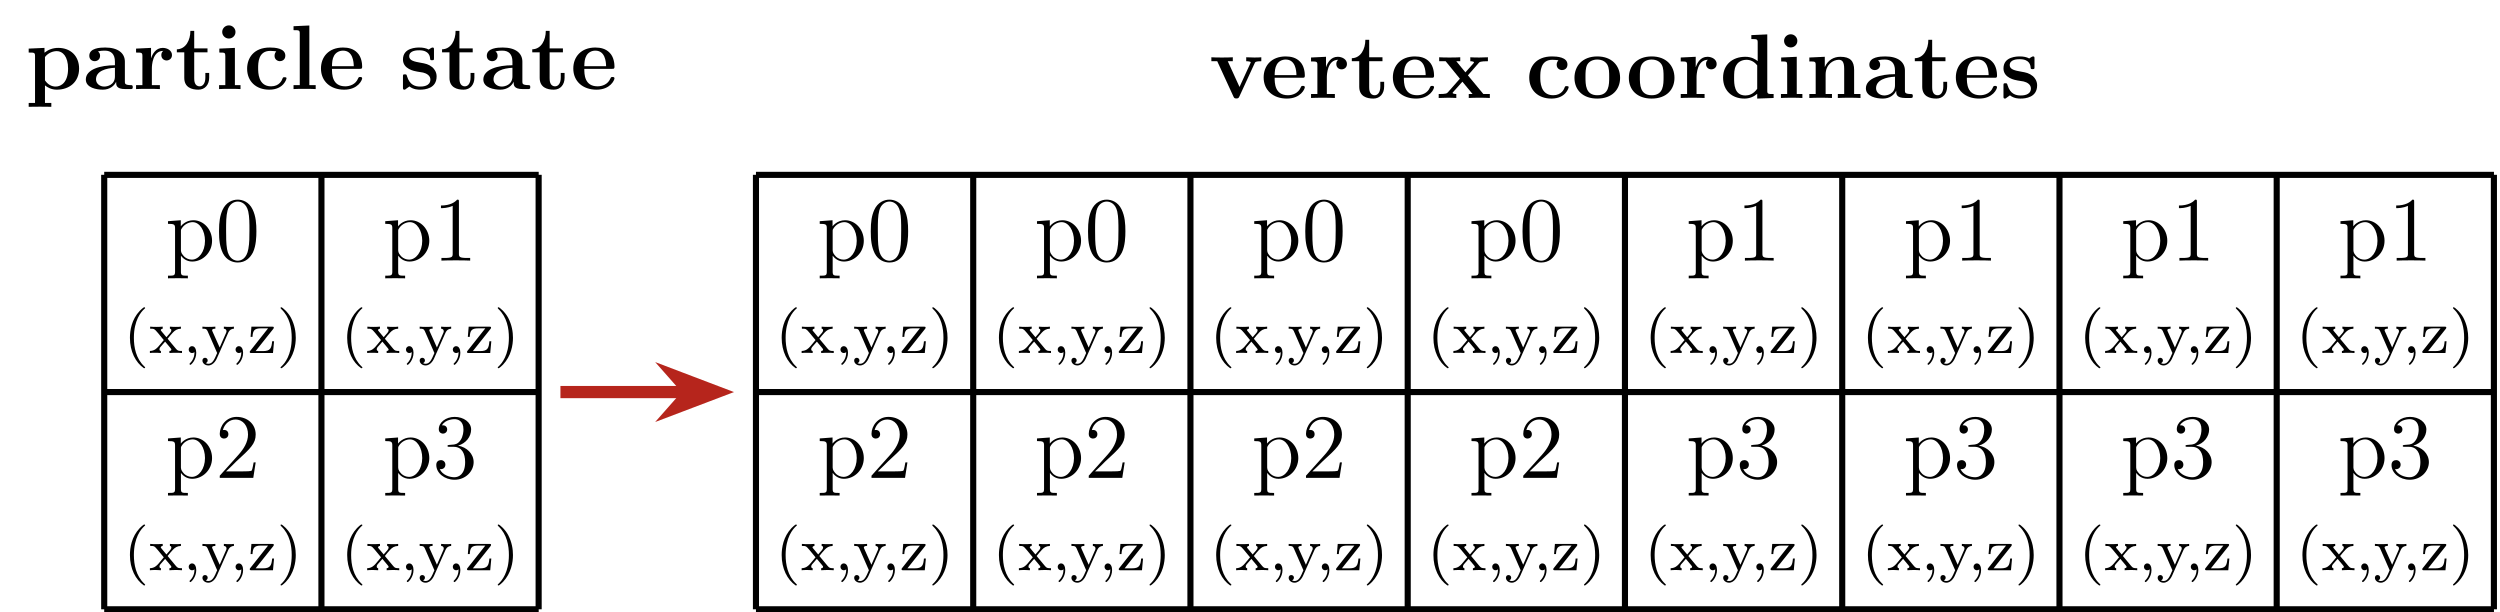
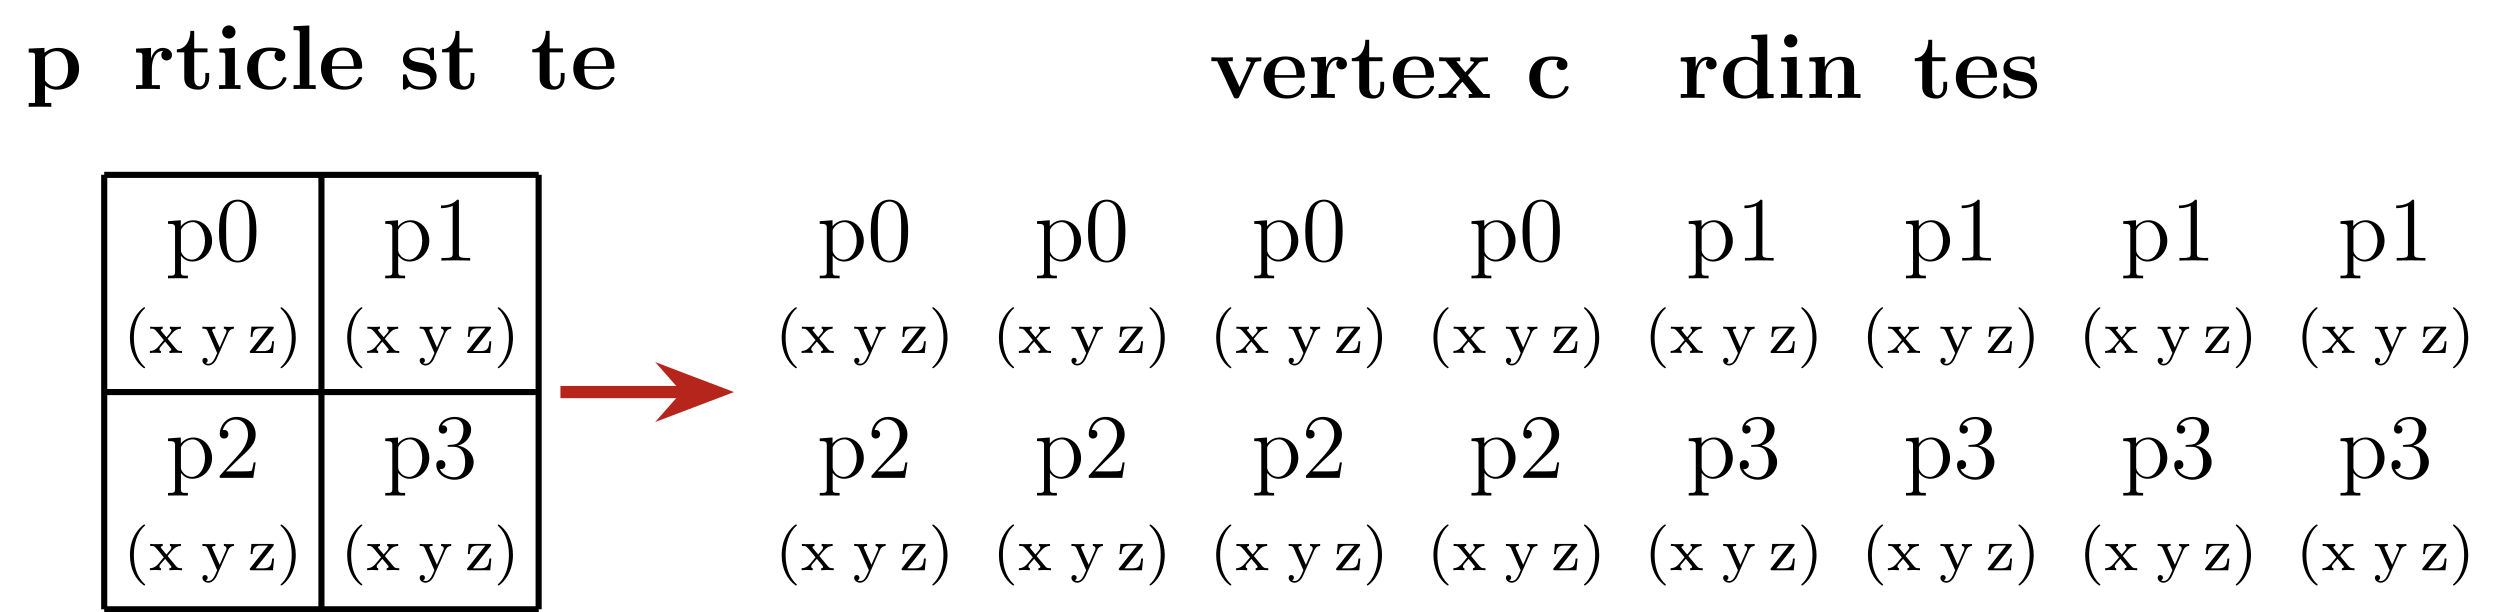
<svg xmlns="http://www.w3.org/2000/svg" xmlns:xlink="http://www.w3.org/1999/xlink" width="326.198" height="79.899" viewBox="0 0 326.198 79.899">
  <defs>
    <g>
      <g id="glyph-0-0">
        <path d="M 2.922 1.969 C 2.156 1.969 2.016 1.969 2.016 1.438 L 2.016 -0.641 C 2.234 -0.344 2.719 0.125 3.484 0.125 C 4.859 0.125 6.078 -1.047 6.078 -2.578 C 6.078 -4.094 4.953 -5.266 3.641 -5.266 C 2.594 -5.266 2.031 -4.516 2 -4.469 L 2 -5.266 L 0.328 -5.141 L 0.328 -4.797 C 1.172 -4.797 1.25 -4.703 1.25 -4.188 L 1.25 1.438 C 1.25 1.969 1.109 1.969 0.328 1.969 L 0.328 2.312 C 0.641 2.297 1.297 2.297 1.625 2.297 C 1.969 2.297 2.625 2.297 2.922 2.312 Z M 2.016 -3.812 C 2.016 -4.047 2.016 -4.047 2.156 -4.25 C 2.516 -4.781 3.094 -5.016 3.547 -5.016 C 4.453 -5.016 5.156 -3.922 5.156 -2.578 C 5.156 -1.156 4.344 -0.125 3.438 -0.125 C 3.062 -0.125 2.719 -0.281 2.469 -0.5 C 2.203 -0.781 2.016 -1.016 2.016 -1.344 Z M 2.016 -3.812 " />
      </g>
      <g id="glyph-0-1">
        <path d="M 5.359 -3.828 C 5.359 -4.812 5.297 -5.781 4.859 -6.688 C 4.375 -7.688 3.516 -7.953 2.922 -7.953 C 2.234 -7.953 1.391 -7.609 0.938 -6.609 C 0.609 -5.859 0.484 -5.109 0.484 -3.828 C 0.484 -2.672 0.578 -1.797 1 -0.938 C 1.469 -0.031 2.297 0.25 2.922 0.25 C 3.953 0.25 4.547 -0.375 4.906 -1.062 C 5.328 -1.953 5.359 -3.125 5.359 -3.828 Z M 2.922 0.016 C 2.531 0.016 1.75 -0.203 1.531 -1.5 C 1.406 -2.219 1.406 -3.125 1.406 -3.969 C 1.406 -4.953 1.406 -5.828 1.594 -6.531 C 1.797 -7.344 2.406 -7.703 2.922 -7.703 C 3.375 -7.703 4.062 -7.438 4.297 -6.406 C 4.453 -5.719 4.453 -4.781 4.453 -3.969 C 4.453 -3.172 4.453 -2.266 4.312 -1.531 C 4.094 -0.219 3.328 0.016 2.922 0.016 Z M 2.922 0.016 " />
      </g>
      <g id="glyph-0-2">
        <path d="M 3.438 -7.656 C 3.438 -7.938 3.438 -7.953 3.203 -7.953 C 2.922 -7.625 2.312 -7.188 1.094 -7.188 L 1.094 -6.844 C 1.359 -6.844 1.953 -6.844 2.625 -7.141 L 2.625 -0.922 C 2.625 -0.484 2.578 -0.344 1.531 -0.344 L 1.156 -0.344 L 1.156 0 C 1.484 -0.031 2.641 -0.031 3.031 -0.031 C 3.438 -0.031 4.578 -0.031 4.906 0 L 4.906 -0.344 L 4.531 -0.344 C 3.484 -0.344 3.438 -0.484 3.438 -0.922 Z M 3.438 -7.656 " />
      </g>
      <g id="glyph-0-3">
        <path d="M 5.266 -2.016 L 5 -2.016 C 4.953 -1.812 4.859 -1.141 4.75 -0.953 C 4.656 -0.844 3.984 -0.844 3.625 -0.844 L 1.406 -0.844 C 1.734 -1.125 2.469 -1.891 2.766 -2.172 C 4.594 -3.844 5.266 -4.469 5.266 -5.656 C 5.266 -7.031 4.172 -7.953 2.781 -7.953 C 1.406 -7.953 0.578 -6.766 0.578 -5.734 C 0.578 -5.125 1.109 -5.125 1.141 -5.125 C 1.406 -5.125 1.703 -5.312 1.703 -5.688 C 1.703 -6.031 1.484 -6.25 1.141 -6.25 C 1.047 -6.25 1.016 -6.25 0.984 -6.234 C 1.203 -7.047 1.859 -7.609 2.625 -7.609 C 3.641 -7.609 4.266 -6.75 4.266 -5.656 C 4.266 -4.641 3.688 -3.75 3 -2.984 L 0.578 -0.281 L 0.578 0 L 4.953 0 Z M 5.266 -2.016 " />
      </g>
      <g id="glyph-0-4">
        <path d="M 2.203 -4.297 C 2 -4.281 1.953 -4.266 1.953 -4.156 C 1.953 -4.047 2.016 -4.047 2.219 -4.047 L 2.766 -4.047 C 3.797 -4.047 4.25 -3.203 4.25 -2.062 C 4.25 -0.484 3.438 -0.078 2.844 -0.078 C 2.266 -0.078 1.297 -0.344 0.938 -1.141 C 1.328 -1.078 1.672 -1.297 1.672 -1.719 C 1.672 -2.062 1.422 -2.312 1.094 -2.312 C 0.797 -2.312 0.484 -2.141 0.484 -1.688 C 0.484 -0.625 1.547 0.25 2.875 0.25 C 4.297 0.25 5.359 -0.844 5.359 -2.047 C 5.359 -3.141 4.469 -4 3.328 -4.203 C 4.359 -4.5 5.031 -5.375 5.031 -6.312 C 5.031 -7.25 4.047 -7.953 2.891 -7.953 C 1.703 -7.953 0.812 -7.219 0.812 -6.344 C 0.812 -5.875 1.188 -5.766 1.359 -5.766 C 1.609 -5.766 1.906 -5.953 1.906 -6.312 C 1.906 -6.688 1.609 -6.859 1.344 -6.859 C 1.281 -6.859 1.25 -6.859 1.219 -6.844 C 1.672 -7.656 2.797 -7.656 2.859 -7.656 C 3.25 -7.656 4.031 -7.484 4.031 -6.312 C 4.031 -6.078 4 -5.422 3.641 -4.906 C 3.281 -4.375 2.875 -4.344 2.562 -4.328 Z M 2.203 -4.297 " />
      </g>
      <g id="glyph-1-0">
        <path d="M 2.656 1.984 C 2.719 1.984 2.812 1.984 2.812 1.891 C 2.812 1.859 2.812 1.859 2.703 1.75 C 1.609 0.719 1.344 -0.75 1.344 -1.984 C 1.344 -4.281 2.281 -5.359 2.688 -5.734 C 2.812 -5.828 2.812 -5.844 2.812 -5.875 C 2.812 -5.922 2.781 -5.969 2.703 -5.969 C 2.578 -5.969 2.172 -5.562 2.109 -5.5 C 1.047 -4.375 0.828 -2.953 0.828 -1.984 C 0.828 -0.203 1.562 1.234 2.656 1.984 Z M 2.656 1.984 " />
      </g>
      <g id="glyph-1-1">
        <path d="M 2.453 -1.859 C 2.672 -2.141 2.906 -2.422 3.141 -2.672 C 3.406 -2.953 3.688 -3.156 4.188 -3.172 L 4.188 -3.438 C 3.875 -3.406 3.859 -3.406 3.5 -3.406 C 3.469 -3.406 3 -3.406 2.75 -3.438 L 2.75 -3.172 C 2.906 -3.156 2.938 -3.062 2.938 -2.953 C 2.938 -2.859 2.891 -2.75 2.797 -2.641 L 2.297 -2.062 L 1.672 -2.812 C 1.562 -2.922 1.562 -2.969 1.562 -2.984 C 1.562 -3.047 1.625 -3.156 1.812 -3.172 L 1.812 -3.438 C 1.5 -3.406 1.047 -3.406 0.969 -3.406 C 0.828 -3.406 0.422 -3.406 0.172 -3.438 L 0.172 -3.172 C 0.719 -3.172 0.719 -3.156 1.141 -2.672 L 1.953 -1.688 L 1.234 -0.828 C 1.031 -0.609 0.734 -0.281 0.141 -0.266 L 0.141 0 C 0.438 -0.031 0.484 -0.031 0.828 -0.031 C 0.844 -0.031 1.328 -0.031 1.578 0 L 1.578 -0.266 C 1.469 -0.281 1.391 -0.328 1.391 -0.484 C 1.391 -0.625 1.484 -0.734 1.5 -0.766 C 1.703 -1.016 1.922 -1.25 2.125 -1.484 L 2.781 -0.703 C 2.938 -0.516 2.938 -0.5 2.938 -0.453 C 2.938 -0.375 2.891 -0.266 2.688 -0.266 L 2.688 0 C 3.031 -0.031 3.391 -0.031 3.547 -0.031 C 3.688 -0.031 4.094 -0.031 4.328 0 L 4.328 -0.266 C 3.844 -0.266 3.766 -0.297 3.547 -0.547 Z M 2.453 -1.859 " />
      </g>
      <g id="glyph-1-2">
-         <path d="M 1.484 -0.125 C 1.484 0.125 1.484 0.766 0.891 1.344 C 0.859 1.359 0.844 1.375 0.844 1.422 C 0.844 1.5 0.906 1.547 0.953 1.547 C 1.047 1.547 1.719 0.922 1.719 -0.031 C 1.719 -0.469 1.547 -0.891 1.172 -0.891 C 0.906 -0.891 0.734 -0.672 0.734 -0.453 C 0.734 -0.203 0.906 0 1.172 0 C 1.359 0 1.469 -0.094 1.484 -0.125 Z M 1.484 -0.125 " />
-       </g>
+         </g>
      <g id="glyph-1-3">
        <path d="M 3.531 -2.625 C 3.734 -3.078 4.031 -3.156 4.281 -3.172 L 4.281 -3.438 C 4.016 -3.406 4 -3.406 3.656 -3.406 C 3.625 -3.406 3.203 -3.406 2.969 -3.438 L 2.969 -3.172 C 3.203 -3.156 3.312 -3.031 3.312 -2.844 C 3.312 -2.797 3.312 -2.734 3.266 -2.641 L 2.422 -0.719 L 1.484 -2.812 C 1.438 -2.922 1.438 -2.938 1.438 -2.969 C 1.438 -3.156 1.688 -3.172 1.859 -3.172 L 1.859 -3.438 C 1.5 -3.406 1.156 -3.406 0.984 -3.406 C 0.812 -3.406 0.438 -3.406 0.172 -3.438 L 0.172 -3.172 C 0.594 -3.172 0.703 -3.156 0.844 -2.859 L 2.094 0 C 1.734 0.844 1.5 1.406 0.938 1.406 C 0.734 1.406 0.609 1.312 0.609 1.312 C 0.672 1.297 0.859 1.203 0.859 0.969 C 0.859 0.75 0.688 0.625 0.516 0.625 C 0.344 0.625 0.172 0.734 0.172 0.984 C 0.172 1.328 0.516 1.625 0.938 1.625 C 1.656 1.625 2.031 0.766 2.062 0.688 Z M 3.531 -2.625 " />
      </g>
      <g id="glyph-1-4">
        <path d="M 3.312 -3.156 C 3.359 -3.234 3.375 -3.25 3.375 -3.312 C 3.375 -3.438 3.281 -3.438 3.156 -3.438 L 0.453 -3.438 L 0.344 -2.109 L 0.594 -2.109 C 0.641 -2.938 0.828 -3.219 1.719 -3.219 L 2.625 -3.219 L 0.312 -0.297 C 0.25 -0.219 0.234 -0.203 0.234 -0.141 C 0.234 0 0.328 0 0.469 0 L 3.266 0 L 3.406 -1.531 L 3.156 -1.531 C 3.078 -0.609 2.922 -0.25 1.938 -0.25 L 1 -0.25 Z M 3.312 -3.156 " />
      </g>
      <g id="glyph-1-5">
        <path d="M 2.469 -1.984 C 2.469 -2.75 2.328 -3.656 1.844 -4.594 C 1.453 -5.328 0.719 -5.969 0.578 -5.969 C 0.5 -5.969 0.484 -5.922 0.484 -5.875 C 0.484 -5.844 0.484 -5.828 0.578 -5.734 C 1.688 -4.672 1.938 -3.219 1.938 -1.984 C 1.938 0.297 1 1.375 0.594 1.75 C 0.484 1.844 0.484 1.859 0.484 1.891 C 0.484 1.938 0.5 1.984 0.578 1.984 C 0.703 1.984 1.109 1.578 1.172 1.516 C 2.234 0.391 2.469 -1.031 2.469 -1.984 Z M 2.469 -1.984 " />
      </g>
      <g id="glyph-2-0">
        <path d="M 3.375 1.812 L 2.547 1.812 L 2.547 -0.484 C 2.844 -0.234 3.375 0.078 4.094 0.078 C 5.719 0.078 7 -0.922 7 -2.672 C 7 -4.312 5.891 -5.375 4.281 -5.375 C 3.578 -5.375 2.969 -5.141 2.484 -4.75 L 2.484 -5.375 L 0.422 -5.281 L 0.422 -4.766 C 1.156 -4.766 1.25 -4.766 1.25 -4.297 L 1.25 1.812 L 0.422 1.812 L 0.422 2.312 C 0.688 2.297 1.547 2.297 1.891 2.297 C 2.219 2.297 3.094 2.297 3.375 2.312 Z M 2.547 -4.188 C 2.984 -4.75 3.625 -4.953 4.094 -4.953 C 4.859 -4.953 5.562 -4.25 5.562 -2.672 C 5.562 -0.938 4.703 -0.328 3.938 -0.328 C 3.438 -0.328 2.922 -0.578 2.547 -1.141 Z M 2.547 -4.188 " />
      </g>
      <g id="glyph-2-1">
-         <path d="M 5.5 -3.578 C 5.5 -4.672 4.625 -5.422 2.938 -5.422 C 2.266 -5.422 0.859 -5.359 0.859 -4.344 C 0.859 -3.844 1.25 -3.641 1.562 -3.641 C 1.922 -3.641 2.266 -3.891 2.266 -4.344 C 2.266 -4.562 2.188 -4.781 1.984 -4.906 C 2.375 -5.016 2.672 -5.016 2.891 -5.016 C 3.703 -5.016 4.203 -4.562 4.203 -3.578 L 4.203 -3.109 C 2.312 -3.109 0.406 -2.578 0.406 -1.25 C 0.406 -0.172 1.797 0.078 2.625 0.078 C 3.531 0.078 4.125 -0.438 4.359 -0.953 C 4.359 -0.516 4.359 0 5.562 0 L 6.188 0 C 6.438 0 6.531 0 6.531 -0.266 C 6.531 -0.516 6.422 -0.516 6.25 -0.516 C 5.5 -0.531 5.5 -0.719 5.5 -0.984 Z M 4.203 -1.656 C 4.203 -0.531 3.188 -0.328 2.812 -0.328 C 2.219 -0.328 1.734 -0.719 1.734 -1.266 C 1.734 -2.359 3.031 -2.719 4.203 -2.781 Z M 4.203 -1.656 " />
-       </g>
+         </g>
      <g id="glyph-2-2">
        <path d="M 2.484 -2.688 C 2.484 -3.078 2.562 -4.984 3.969 -4.984 C 3.797 -4.859 3.719 -4.656 3.719 -4.438 C 3.719 -3.938 4.109 -3.734 4.406 -3.734 C 4.703 -3.734 5.109 -3.938 5.109 -4.438 C 5.109 -5.047 4.484 -5.375 3.906 -5.375 C 2.969 -5.375 2.562 -4.547 2.391 -4.047 L 2.375 -4.047 L 2.375 -5.375 L 0.422 -5.281 L 0.422 -4.766 C 1.156 -4.766 1.25 -4.766 1.25 -4.297 L 1.25 -0.516 L 0.422 -0.516 L 0.422 0 C 0.688 -0.031 1.594 -0.031 1.922 -0.031 C 2.266 -0.031 3.234 -0.031 3.531 0 L 3.531 -0.516 L 2.484 -0.516 Z M 2.484 -2.688 " />
      </g>
      <g id="glyph-2-3">
        <path d="M 2.516 -4.797 L 4.25 -4.797 L 4.25 -5.312 L 2.516 -5.312 L 2.516 -7.594 L 2.016 -7.594 C 2.016 -6.406 1.438 -5.219 0.25 -5.188 L 0.25 -4.797 L 1.219 -4.797 L 1.219 -1.469 C 1.219 -0.203 2.203 0.078 3.062 0.078 C 3.938 0.078 4.469 -0.594 4.469 -1.484 L 4.469 -2.109 L 3.969 -2.109 L 3.969 -1.5 C 3.969 -0.703 3.609 -0.359 3.234 -0.359 C 2.516 -0.359 2.516 -1.156 2.516 -1.438 Z M 2.516 -4.797 " />
      </g>
      <g id="glyph-2-4">
        <path d="M 2.672 -7.453 C 2.672 -7.938 2.266 -8.312 1.812 -8.312 C 1.312 -8.312 0.938 -7.906 0.938 -7.453 C 0.938 -7 1.312 -6.594 1.812 -6.594 C 2.266 -6.594 2.672 -6.953 2.672 -7.453 Z M 0.562 -5.281 L 0.562 -4.766 C 1.266 -4.766 1.344 -4.766 1.344 -4.297 L 1.344 -0.516 L 0.531 -0.516 L 0.531 0 C 0.797 -0.031 1.625 -0.031 1.953 -0.031 C 2.281 -0.031 3.047 -0.031 3.328 0 L 3.328 -0.516 L 2.594 -0.516 L 2.594 -5.375 Z M 0.562 -5.281 " />
      </g>
      <g id="glyph-2-5">
        <path d="M 5.594 -1.406 C 5.594 -1.547 5.469 -1.547 5.344 -1.547 C 5.156 -1.547 5.141 -1.531 5.078 -1.391 C 5 -1.156 4.672 -0.359 3.578 -0.359 C 1.891 -0.359 1.891 -2.172 1.891 -2.719 C 1.891 -3.422 1.906 -4.984 3.469 -4.984 C 3.547 -4.984 4.25 -4.953 4.25 -4.906 C 4.25 -4.891 4.25 -4.875 4.219 -4.859 C 4.188 -4.828 4.031 -4.656 4.031 -4.344 C 4.031 -3.844 4.438 -3.641 4.734 -3.641 C 4.984 -3.641 5.438 -3.797 5.438 -4.359 C 5.438 -5.344 4.062 -5.422 3.422 -5.422 C 1.297 -5.422 0.453 -4.031 0.453 -2.656 C 0.453 -1.031 1.594 0.078 3.344 0.078 C 5.219 0.078 5.594 -1.312 5.594 -1.406 Z M 5.594 -1.406 " />
      </g>
      <g id="glyph-2-6">
        <path d="M 2.594 -8.297 L 0.531 -8.203 L 0.531 -7.688 C 1.266 -7.688 1.344 -7.688 1.344 -7.219 L 1.344 -0.516 L 0.531 -0.516 L 0.531 0 C 0.797 -0.031 1.656 -0.031 1.969 -0.031 C 2.297 -0.031 3.141 -0.031 3.422 0 L 3.422 -0.516 L 2.594 -0.516 Z M 2.594 -8.297 " />
      </g>
      <g id="glyph-2-7">
        <path d="M 5.406 -2.641 C 5.672 -2.641 5.75 -2.641 5.75 -2.938 C 5.75 -3.297 5.672 -4.203 5.109 -4.75 C 4.609 -5.266 3.938 -5.422 3.25 -5.422 C 1.391 -5.422 0.375 -4.203 0.375 -2.688 C 0.375 -1.016 1.609 0.078 3.406 0.078 C 5.219 0.078 5.75 -1.188 5.75 -1.406 C 5.75 -1.578 5.562 -1.578 5.5 -1.578 C 5.312 -1.578 5.297 -1.547 5.219 -1.391 C 4.906 -0.609 4.125 -0.359 3.547 -0.359 C 1.812 -0.359 1.812 -1.969 1.812 -2.641 Z M 1.812 -2.984 C 1.828 -3.484 1.844 -3.938 2.094 -4.375 C 2.312 -4.75 2.734 -5.016 3.25 -5.016 C 4.531 -5.016 4.641 -3.578 4.656 -2.984 Z M 1.812 -2.984 " />
      </g>
      <g id="glyph-2-8">
        <path d="M 4.5 -5.109 C 4.5 -5.328 4.5 -5.422 4.328 -5.422 C 4.25 -5.422 4.234 -5.422 4.047 -5.312 C 4 -5.266 3.875 -5.188 3.812 -5.156 C 3.484 -5.344 3.031 -5.422 2.609 -5.422 C 2.25 -5.422 0.453 -5.422 0.453 -3.859 C 0.453 -2.609 1.938 -2.344 2.312 -2.281 C 2.625 -2.219 3.031 -2.156 3.078 -2.156 C 3.547 -2.047 4.031 -1.75 4.031 -1.25 C 4.031 -0.328 2.938 -0.328 2.688 -0.328 C 2.078 -0.328 1.328 -0.516 0.984 -1.672 C 0.922 -1.906 0.906 -1.922 0.703 -1.922 C 0.453 -1.922 0.453 -1.891 0.453 -1.609 L 0.453 -0.234 C 0.453 -0.016 0.453 0.078 0.641 0.078 C 0.719 0.078 0.734 0.078 0.984 -0.125 L 1.297 -0.344 C 1.828 0.078 2.469 0.078 2.688 0.078 C 3.344 0.078 4.844 -0.078 4.844 -1.656 C 4.844 -2.234 4.531 -2.625 4.297 -2.844 C 3.797 -3.25 3.391 -3.328 2.75 -3.438 C 1.984 -3.578 1.266 -3.703 1.266 -4.281 C 1.266 -5.062 2.328 -5.062 2.578 -5.062 C 3.906 -5.062 3.984 -4.219 4 -3.922 C 4.016 -3.766 4.109 -3.766 4.25 -3.766 C 4.5 -3.766 4.5 -3.797 4.5 -4.078 Z M 4.5 -5.109 " />
      </g>
      <g id="glyph-2-9">
        <path d="M 5.922 -4.516 C 6 -4.703 6.047 -4.797 6.797 -4.797 L 6.797 -5.312 C 6.375 -5.281 6.344 -5.281 5.859 -5.281 C 5.531 -5.281 5.516 -5.281 4.828 -5.312 L 4.828 -4.797 C 5.156 -4.797 5.422 -4.734 5.422 -4.656 C 5.422 -4.641 5.422 -4.625 5.359 -4.5 L 3.953 -1.438 L 2.422 -4.797 L 3.078 -4.797 L 3.078 -5.312 C 2.797 -5.281 1.953 -5.281 1.641 -5.281 C 1.297 -5.281 0.594 -5.281 0.281 -5.312 L 0.281 -4.797 L 1.047 -4.797 L 3.141 -0.234 C 3.25 0 3.281 0.062 3.547 0.062 C 3.734 0.062 3.844 0.031 3.938 -0.203 Z M 5.922 -4.516 " />
      </g>
      <g id="glyph-2-10">
        <path d="M 4.031 -2.953 L 5.422 -4.547 C 5.547 -4.703 5.656 -4.797 6.641 -4.797 L 6.641 -5.312 C 5.969 -5.281 5.953 -5.281 5.547 -5.281 C 5.203 -5.281 4.688 -5.281 4.344 -5.312 L 4.344 -4.797 C 4.578 -4.797 4.828 -4.734 4.828 -4.656 C 4.828 -4.625 4.766 -4.547 4.75 -4.516 L 3.703 -3.344 L 2.516 -4.797 L 3.031 -4.797 L 3.031 -5.312 C 2.75 -5.281 1.938 -5.281 1.609 -5.281 C 1.25 -5.281 0.609 -5.281 0.281 -5.312 L 0.281 -4.797 L 1.125 -4.797 L 2.984 -2.516 L 1.438 -0.766 C 1.297 -0.594 1.203 -0.516 0.219 -0.516 L 0.219 0 C 0.938 -0.031 0.953 -0.031 1.328 -0.031 C 1.672 -0.031 2.172 -0.031 2.516 0 L 2.516 -0.516 C 2.281 -0.516 2.031 -0.578 2.031 -0.656 C 2.031 -0.672 2.031 -0.688 2.109 -0.781 L 3.312 -2.125 L 4.641 -0.516 L 4.141 -0.516 L 4.141 0 C 4.422 -0.031 5.219 -0.031 5.562 -0.031 C 5.922 -0.031 6.547 -0.031 6.891 0 L 6.891 -0.516 L 6.047 -0.516 Z M 4.031 -2.953 " />
      </g>
      <g id="glyph-2-11">
-         <path d="M 6.328 -2.625 C 6.328 -4.234 5.234 -5.422 3.359 -5.422 C 1.406 -5.422 0.375 -4.172 0.375 -2.625 C 0.375 -1.047 1.469 0.078 3.344 0.078 C 5.297 0.078 6.328 -1.109 6.328 -2.625 Z M 3.359 -0.359 C 1.812 -0.359 1.812 -1.75 1.812 -2.734 C 1.812 -3.297 1.812 -3.891 2.031 -4.328 C 2.297 -4.812 2.828 -5.016 3.344 -5.016 C 4.031 -5.016 4.453 -4.703 4.656 -4.359 C 4.906 -3.938 4.906 -3.312 4.906 -2.734 C 4.906 -1.75 4.906 -0.359 3.359 -0.359 Z M 3.359 -0.359 " />
-       </g>
+         </g>
      <g id="glyph-2-12">
        <path d="M 4.141 -8.203 L 4.141 -7.688 C 4.891 -7.688 4.969 -7.688 4.969 -7.219 L 4.969 -4.812 C 4.703 -5.031 4.188 -5.375 3.359 -5.375 C 1.656 -5.375 0.453 -4.328 0.453 -2.656 C 0.453 -0.938 1.641 0.078 3.234 0.078 C 3.891 0.078 4.453 -0.156 4.906 -0.547 L 4.906 0.078 L 7.047 0 L 7.047 -0.516 C 6.297 -0.516 6.219 -0.516 6.219 -0.984 L 6.219 -8.297 Z M 4.906 -1.203 C 4.406 -0.484 3.797 -0.328 3.375 -0.328 C 1.891 -0.328 1.891 -1.844 1.891 -2.625 C 1.891 -3.188 1.891 -3.797 2.156 -4.25 C 2.516 -4.906 3.234 -4.984 3.5 -4.984 C 4 -4.984 4.516 -4.766 4.906 -4.25 Z M 4.906 -1.203 " />
      </g>
      <g id="glyph-2-13">
        <path d="M 6.344 -3.656 C 6.344 -4.797 5.859 -5.375 4.547 -5.375 C 3.688 -5.375 2.938 -4.953 2.531 -4.062 L 2.516 -4.062 L 2.516 -5.375 L 0.5 -5.281 L 0.5 -4.766 C 1.25 -4.766 1.328 -4.766 1.328 -4.297 L 1.328 -0.516 L 0.5 -0.516 L 0.5 0 C 0.781 -0.031 1.641 -0.031 1.969 -0.031 C 2.312 -0.031 3.172 -0.031 3.453 0 L 3.453 -0.516 L 2.625 -0.516 L 2.625 -3.062 C 2.625 -4.344 3.578 -4.984 4.344 -4.984 C 4.797 -4.984 5.047 -4.703 5.047 -3.797 L 5.047 -0.516 L 4.219 -0.516 L 4.219 0 C 4.5 -0.031 5.359 -0.031 5.688 -0.031 C 6.031 -0.031 6.891 -0.031 7.172 0 L 7.172 -0.516 L 6.344 -0.516 Z M 6.344 -3.656 " />
      </g>
    </g>
    <clipPath id="clip-0">
      <path clip-rule="nonzero" d="M 13 22 L 71 22 L 71 79.898 L 13 79.898 Z M 13 22 " />
    </clipPath>
    <clipPath id="clip-1">
-       <path clip-rule="nonzero" d="M 98 22 L 326 22 L 326 79.898 L 98 79.898 Z M 98 22 " />
-     </clipPath>
+       </clipPath>
  </defs>
  <g clip-path="url(#clip-0)">
    <path fill="none" stroke-width="0.797" stroke-linecap="butt" stroke-linejoin="miter" stroke="rgb(0%, 0%, 0%)" stroke-opacity="1" stroke-miterlimit="10" d="M 0.002 -56.692 L 56.693 -56.692 M 0.002 -28.348 L 56.693 -28.348 M 0.002 -0.008 L 56.693 -0.008 M 0.002 -56.692 L 0.002 -0.001 M 28.345 -56.692 L 28.345 -0.001 M 56.685 -56.692 L 56.685 -0.001 " transform="matrix(1, 0, 0, -1, 13.596, 22.808)" />
  </g>
  <g fill="rgb(0%, 0%, 0%)" fill-opacity="1">
    <use xlink:href="#glyph-0-0" x="21.591" y="34.002" />
    <use xlink:href="#glyph-0-1" x="28.095" y="34.002" />
  </g>
  <g fill="rgb(0%, 0%, 0%)" fill-opacity="1">
    <use xlink:href="#glyph-1-0" x="16.125" y="46.06" />
    <use xlink:href="#glyph-1-1" x="19.418" y="46.06" />
    <use xlink:href="#glyph-1-2" x="23.888" y="46.06" />
    <use xlink:href="#glyph-1-3" x="26.24" y="46.06" />
  </g>
  <g fill="rgb(0%, 0%, 0%)" fill-opacity="1">
    <use xlink:href="#glyph-1-2" x="30" y="46.06" />
    <use xlink:href="#glyph-1-4" x="32.352" y="46.06" />
  </g>
  <g fill="rgb(0%, 0%, 0%)" fill-opacity="1">
    <use xlink:href="#glyph-1-5" x="36.124" y="46.06" />
  </g>
  <g fill="rgb(0%, 0%, 0%)" fill-opacity="1">
    <use xlink:href="#glyph-0-0" x="49.937" y="34.002" />
    <use xlink:href="#glyph-0-2" x="56.441" y="34.002" />
  </g>
  <g fill="rgb(0%, 0%, 0%)" fill-opacity="1">
    <use xlink:href="#glyph-1-0" x="44.472" y="46.06" />
    <use xlink:href="#glyph-1-1" x="47.765" y="46.06" />
    <use xlink:href="#glyph-1-2" x="52.235" y="46.06" />
    <use xlink:href="#glyph-1-3" x="54.587" y="46.06" />
  </g>
  <g fill="rgb(0%, 0%, 0%)" fill-opacity="1">
    <use xlink:href="#glyph-1-2" x="58.347" y="46.06" />
    <use xlink:href="#glyph-1-4" x="60.699" y="46.06" />
    <use xlink:href="#glyph-1-5" x="64.463" y="46.06" />
  </g>
  <g fill="rgb(0%, 0%, 0%)" fill-opacity="1">
    <use xlink:href="#glyph-0-0" x="21.591" y="62.348" />
    <use xlink:href="#glyph-0-3" x="28.095" y="62.348" />
  </g>
  <g fill="rgb(0%, 0%, 0%)" fill-opacity="1">
    <use xlink:href="#glyph-1-0" x="16.125" y="74.406" />
    <use xlink:href="#glyph-1-1" x="19.418" y="74.406" />
    <use xlink:href="#glyph-1-2" x="23.888" y="74.406" />
    <use xlink:href="#glyph-1-3" x="26.24" y="74.406" />
  </g>
  <g fill="rgb(0%, 0%, 0%)" fill-opacity="1">
    <use xlink:href="#glyph-1-2" x="30" y="74.406" />
    <use xlink:href="#glyph-1-4" x="32.352" y="74.406" />
  </g>
  <g fill="rgb(0%, 0%, 0%)" fill-opacity="1">
    <use xlink:href="#glyph-1-5" x="36.124" y="74.406" />
  </g>
  <g fill="rgb(0%, 0%, 0%)" fill-opacity="1">
    <use xlink:href="#glyph-0-0" x="49.937" y="62.348" />
    <use xlink:href="#glyph-0-4" x="56.441" y="62.348" />
  </g>
  <g fill="rgb(0%, 0%, 0%)" fill-opacity="1">
    <use xlink:href="#glyph-1-0" x="44.472" y="74.406" />
    <use xlink:href="#glyph-1-1" x="47.765" y="74.406" />
    <use xlink:href="#glyph-1-2" x="52.235" y="74.406" />
    <use xlink:href="#glyph-1-3" x="54.587" y="74.406" />
  </g>
  <g fill="rgb(0%, 0%, 0%)" fill-opacity="1">
    <use xlink:href="#glyph-1-2" x="58.347" y="74.406" />
    <use xlink:href="#glyph-1-4" x="60.699" y="74.406" />
    <use xlink:href="#glyph-1-5" x="64.463" y="74.406" />
  </g>
  <g clip-path="url(#clip-1)">
-     <path fill="none" stroke-width="0.797" stroke-linecap="butt" stroke-linejoin="miter" stroke="rgb(0%, 0%, 0%)" stroke-opacity="1" stroke-miterlimit="10" d="M 85.041 -56.692 L 311.814 -56.692 M 85.041 -28.348 L 311.814 -28.348 M 85.041 -0.008 L 311.814 -0.008 M 85.041 -56.692 L 85.041 -0.001 M 113.388 -56.692 L 113.388 -0.001 M 141.732 -56.692 L 141.732 -0.001 M 170.08 -56.692 L 170.08 -0.001 M 198.427 -56.692 L 198.427 -0.001 M 226.775 -56.692 L 226.775 -0.001 M 255.123 -56.692 L 255.123 -0.001 M 283.466 -56.692 L 283.466 -0.001 M 311.806 -56.692 L 311.806 -0.001 " transform="matrix(1, 0, 0, -1, 13.596, 22.808)" />
-   </g>
+     </g>
  <g fill="rgb(0%, 0%, 0%)" fill-opacity="1">
    <use xlink:href="#glyph-0-0" x="106.63" y="34.002" />
    <use xlink:href="#glyph-0-1" x="113.134" y="34.002" />
  </g>
  <g fill="rgb(0%, 0%, 0%)" fill-opacity="1">
    <use xlink:href="#glyph-1-0" x="101.164" y="46.06" />
    <use xlink:href="#glyph-1-1" x="104.457" y="46.06" />
    <use xlink:href="#glyph-1-2" x="108.927" y="46.06" />
    <use xlink:href="#glyph-1-3" x="111.279" y="46.06" />
  </g>
  <g fill="rgb(0%, 0%, 0%)" fill-opacity="1">
    <use xlink:href="#glyph-1-2" x="115.039" y="46.06" />
  </g>
  <g fill="rgb(0%, 0%, 0%)" fill-opacity="1">
    <use xlink:href="#glyph-1-4" x="117.399" y="46.06" />
    <use xlink:href="#glyph-1-5" x="121.163" y="46.06" />
  </g>
  <g fill="rgb(0%, 0%, 0%)" fill-opacity="1">
    <use xlink:href="#glyph-0-0" x="134.977" y="34.002" />
    <use xlink:href="#glyph-0-1" x="141.481" y="34.002" />
  </g>
  <g fill="rgb(0%, 0%, 0%)" fill-opacity="1">
    <use xlink:href="#glyph-1-0" x="129.511" y="46.06" />
    <use xlink:href="#glyph-1-1" x="132.804" y="46.06" />
    <use xlink:href="#glyph-1-2" x="137.274" y="46.06" />
    <use xlink:href="#glyph-1-3" x="139.626" y="46.06" />
  </g>
  <g fill="rgb(0%, 0%, 0%)" fill-opacity="1">
    <use xlink:href="#glyph-1-2" x="143.386" y="46.06" />
    <use xlink:href="#glyph-1-4" x="145.738" y="46.06" />
  </g>
  <g fill="rgb(0%, 0%, 0%)" fill-opacity="1">
    <use xlink:href="#glyph-1-5" x="149.51" y="46.06" />
  </g>
  <g fill="rgb(0%, 0%, 0%)" fill-opacity="1">
    <use xlink:href="#glyph-0-0" x="163.323" y="34.002" />
    <use xlink:href="#glyph-0-1" x="169.827" y="34.002" />
  </g>
  <g fill="rgb(0%, 0%, 0%)" fill-opacity="1">
    <use xlink:href="#glyph-1-0" x="157.857" y="46.06" />
    <use xlink:href="#glyph-1-1" x="161.15" y="46.06" />
    <use xlink:href="#glyph-1-2" x="165.62" y="46.06" />
    <use xlink:href="#glyph-1-3" x="167.972" y="46.06" />
  </g>
  <g fill="rgb(0%, 0%, 0%)" fill-opacity="1">
    <use xlink:href="#glyph-1-2" x="171.732" y="46.06" />
  </g>
  <g fill="rgb(0%, 0%, 0%)" fill-opacity="1">
    <use xlink:href="#glyph-1-4" x="174.092" y="46.06" />
    <use xlink:href="#glyph-1-5" x="177.856" y="46.06" />
  </g>
  <g fill="rgb(0%, 0%, 0%)" fill-opacity="1">
    <use xlink:href="#glyph-0-0" x="191.67" y="34.002" />
    <use xlink:href="#glyph-0-1" x="198.174" y="34.002" />
  </g>
  <g fill="rgb(0%, 0%, 0%)" fill-opacity="1">
    <use xlink:href="#glyph-1-0" x="186.204" y="46.06" />
    <use xlink:href="#glyph-1-1" x="189.497" y="46.06" />
    <use xlink:href="#glyph-1-2" x="193.967" y="46.06" />
    <use xlink:href="#glyph-1-3" x="196.319" y="46.06" />
  </g>
  <g fill="rgb(0%, 0%, 0%)" fill-opacity="1">
    <use xlink:href="#glyph-1-2" x="200.079" y="46.06" />
    <use xlink:href="#glyph-1-4" x="202.431" y="46.06" />
    <use xlink:href="#glyph-1-5" x="206.195" y="46.06" />
  </g>
  <g fill="rgb(0%, 0%, 0%)" fill-opacity="1">
    <use xlink:href="#glyph-0-0" x="220.016" y="34.002" />
    <use xlink:href="#glyph-0-2" x="226.52" y="34.002" />
  </g>
  <g fill="rgb(0%, 0%, 0%)" fill-opacity="1">
    <use xlink:href="#glyph-1-0" x="214.55" y="46.06" />
    <use xlink:href="#glyph-1-1" x="217.843" y="46.06" />
    <use xlink:href="#glyph-1-2" x="222.313" y="46.06" />
    <use xlink:href="#glyph-1-3" x="224.665" y="46.06" />
  </g>
  <g fill="rgb(0%, 0%, 0%)" fill-opacity="1">
    <use xlink:href="#glyph-1-2" x="228.425" y="46.06" />
  </g>
  <g fill="rgb(0%, 0%, 0%)" fill-opacity="1">
    <use xlink:href="#glyph-1-4" x="230.785" y="46.06" />
    <use xlink:href="#glyph-1-5" x="234.549" y="46.06" />
  </g>
  <g fill="rgb(0%, 0%, 0%)" fill-opacity="1">
    <use xlink:href="#glyph-0-0" x="248.363" y="34.002" />
    <use xlink:href="#glyph-0-2" x="254.867" y="34.002" />
  </g>
  <g fill="rgb(0%, 0%, 0%)" fill-opacity="1">
    <use xlink:href="#glyph-1-0" x="242.897" y="46.06" />
    <use xlink:href="#glyph-1-1" x="246.19" y="46.06" />
    <use xlink:href="#glyph-1-2" x="250.66" y="46.06" />
    <use xlink:href="#glyph-1-3" x="253.012" y="46.06" />
  </g>
  <g fill="rgb(0%, 0%, 0%)" fill-opacity="1">
    <use xlink:href="#glyph-1-2" x="256.772" y="46.06" />
    <use xlink:href="#glyph-1-4" x="259.124" y="46.06" />
    <use xlink:href="#glyph-1-5" x="262.888" y="46.06" />
  </g>
  <g fill="rgb(0%, 0%, 0%)" fill-opacity="1">
    <use xlink:href="#glyph-0-0" x="276.709" y="34.002" />
    <use xlink:href="#glyph-0-2" x="283.213" y="34.002" />
  </g>
  <g fill="rgb(0%, 0%, 0%)" fill-opacity="1">
    <use xlink:href="#glyph-1-0" x="271.243" y="46.06" />
    <use xlink:href="#glyph-1-1" x="274.536" y="46.06" />
    <use xlink:href="#glyph-1-2" x="279.006" y="46.06" />
    <use xlink:href="#glyph-1-3" x="281.358" y="46.06" />
  </g>
  <g fill="rgb(0%, 0%, 0%)" fill-opacity="1">
    <use xlink:href="#glyph-1-2" x="285.118" y="46.06" />
  </g>
  <g fill="rgb(0%, 0%, 0%)" fill-opacity="1">
    <use xlink:href="#glyph-1-4" x="287.478" y="46.06" />
    <use xlink:href="#glyph-1-5" x="291.242" y="46.06" />
  </g>
  <g fill="rgb(0%, 0%, 0%)" fill-opacity="1">
    <use xlink:href="#glyph-0-0" x="305.055" y="34.002" />
    <use xlink:href="#glyph-0-2" x="311.559" y="34.002" />
  </g>
  <g fill="rgb(0%, 0%, 0%)" fill-opacity="1">
    <use xlink:href="#glyph-1-0" x="299.59" y="46.06" />
    <use xlink:href="#glyph-1-1" x="302.883" y="46.06" />
    <use xlink:href="#glyph-1-2" x="307.353" y="46.06" />
    <use xlink:href="#glyph-1-3" x="309.705" y="46.06" />
  </g>
  <g fill="rgb(0%, 0%, 0%)" fill-opacity="1">
    <use xlink:href="#glyph-1-2" x="313.465" y="46.06" />
    <use xlink:href="#glyph-1-4" x="315.817" y="46.06" />
    <use xlink:href="#glyph-1-5" x="319.581" y="46.06" />
  </g>
  <g fill="rgb(0%, 0%, 0%)" fill-opacity="1">
    <use xlink:href="#glyph-0-0" x="106.63" y="62.348" />
    <use xlink:href="#glyph-0-3" x="113.134" y="62.348" />
  </g>
  <g fill="rgb(0%, 0%, 0%)" fill-opacity="1">
    <use xlink:href="#glyph-1-0" x="101.164" y="74.406" />
    <use xlink:href="#glyph-1-1" x="104.457" y="74.406" />
    <use xlink:href="#glyph-1-2" x="108.927" y="74.406" />
    <use xlink:href="#glyph-1-3" x="111.279" y="74.406" />
  </g>
  <g fill="rgb(0%, 0%, 0%)" fill-opacity="1">
    <use xlink:href="#glyph-1-2" x="115.047" y="74.406" />
    <use xlink:href="#glyph-1-4" x="117.399" y="74.406" />
    <use xlink:href="#glyph-1-5" x="121.163" y="74.406" />
  </g>
  <g fill="rgb(0%, 0%, 0%)" fill-opacity="1">
    <use xlink:href="#glyph-0-0" x="134.977" y="62.348" />
    <use xlink:href="#glyph-0-3" x="141.481" y="62.348" />
  </g>
  <g fill="rgb(0%, 0%, 0%)" fill-opacity="1">
    <use xlink:href="#glyph-1-0" x="129.511" y="74.406" />
    <use xlink:href="#glyph-1-1" x="132.804" y="74.406" />
    <use xlink:href="#glyph-1-2" x="137.274" y="74.406" />
    <use xlink:href="#glyph-1-3" x="139.626" y="74.406" />
  </g>
  <g fill="rgb(0%, 0%, 0%)" fill-opacity="1">
    <use xlink:href="#glyph-1-2" x="143.386" y="74.406" />
    <use xlink:href="#glyph-1-4" x="145.738" y="74.406" />
  </g>
  <g fill="rgb(0%, 0%, 0%)" fill-opacity="1">
    <use xlink:href="#glyph-1-5" x="149.51" y="74.406" />
  </g>
  <g fill="rgb(0%, 0%, 0%)" fill-opacity="1">
    <use xlink:href="#glyph-0-0" x="163.323" y="62.348" />
    <use xlink:href="#glyph-0-3" x="169.827" y="62.348" />
  </g>
  <g fill="rgb(0%, 0%, 0%)" fill-opacity="1">
    <use xlink:href="#glyph-1-0" x="157.857" y="74.406" />
    <use xlink:href="#glyph-1-1" x="161.15" y="74.406" />
    <use xlink:href="#glyph-1-2" x="165.62" y="74.406" />
    <use xlink:href="#glyph-1-3" x="167.972" y="74.406" />
  </g>
  <g fill="rgb(0%, 0%, 0%)" fill-opacity="1">
    <use xlink:href="#glyph-1-2" x="171.732" y="74.406" />
  </g>
  <g fill="rgb(0%, 0%, 0%)" fill-opacity="1">
    <use xlink:href="#glyph-1-4" x="174.092" y="74.406" />
    <use xlink:href="#glyph-1-5" x="177.856" y="74.406" />
  </g>
  <g fill="rgb(0%, 0%, 0%)" fill-opacity="1">
    <use xlink:href="#glyph-0-0" x="191.67" y="62.348" />
    <use xlink:href="#glyph-0-3" x="198.174" y="62.348" />
  </g>
  <g fill="rgb(0%, 0%, 0%)" fill-opacity="1">
    <use xlink:href="#glyph-1-0" x="186.204" y="74.406" />
    <use xlink:href="#glyph-1-1" x="189.497" y="74.406" />
    <use xlink:href="#glyph-1-2" x="193.967" y="74.406" />
    <use xlink:href="#glyph-1-3" x="196.319" y="74.406" />
  </g>
  <g fill="rgb(0%, 0%, 0%)" fill-opacity="1">
    <use xlink:href="#glyph-1-2" x="200.079" y="74.406" />
    <use xlink:href="#glyph-1-4" x="202.431" y="74.406" />
    <use xlink:href="#glyph-1-5" x="206.195" y="74.406" />
  </g>
  <g fill="rgb(0%, 0%, 0%)" fill-opacity="1">
    <use xlink:href="#glyph-0-0" x="220.016" y="62.348" />
    <use xlink:href="#glyph-0-4" x="226.52" y="62.348" />
  </g>
  <g fill="rgb(0%, 0%, 0%)" fill-opacity="1">
    <use xlink:href="#glyph-1-0" x="214.55" y="74.406" />
    <use xlink:href="#glyph-1-1" x="217.843" y="74.406" />
    <use xlink:href="#glyph-1-2" x="222.313" y="74.406" />
    <use xlink:href="#glyph-1-3" x="224.665" y="74.406" />
  </g>
  <g fill="rgb(0%, 0%, 0%)" fill-opacity="1">
    <use xlink:href="#glyph-1-2" x="228.425" y="74.406" />
  </g>
  <g fill="rgb(0%, 0%, 0%)" fill-opacity="1">
    <use xlink:href="#glyph-1-4" x="230.785" y="74.406" />
    <use xlink:href="#glyph-1-5" x="234.549" y="74.406" />
  </g>
  <g fill="rgb(0%, 0%, 0%)" fill-opacity="1">
    <use xlink:href="#glyph-0-0" x="248.363" y="62.348" />
    <use xlink:href="#glyph-0-4" x="254.867" y="62.348" />
  </g>
  <g fill="rgb(0%, 0%, 0%)" fill-opacity="1">
    <use xlink:href="#glyph-1-0" x="242.897" y="74.406" />
    <use xlink:href="#glyph-1-1" x="246.19" y="74.406" />
    <use xlink:href="#glyph-1-2" x="250.66" y="74.406" />
    <use xlink:href="#glyph-1-3" x="253.012" y="74.406" />
  </g>
  <g fill="rgb(0%, 0%, 0%)" fill-opacity="1">
    <use xlink:href="#glyph-1-2" x="256.772" y="74.406" />
    <use xlink:href="#glyph-1-4" x="259.124" y="74.406" />
    <use xlink:href="#glyph-1-5" x="262.888" y="74.406" />
  </g>
  <g fill="rgb(0%, 0%, 0%)" fill-opacity="1">
    <use xlink:href="#glyph-0-0" x="276.709" y="62.348" />
    <use xlink:href="#glyph-0-4" x="283.213" y="62.348" />
  </g>
  <g fill="rgb(0%, 0%, 0%)" fill-opacity="1">
    <use xlink:href="#glyph-1-0" x="271.243" y="74.406" />
    <use xlink:href="#glyph-1-1" x="274.536" y="74.406" />
    <use xlink:href="#glyph-1-2" x="279.006" y="74.406" />
    <use xlink:href="#glyph-1-3" x="281.358" y="74.406" />
  </g>
  <g fill="rgb(0%, 0%, 0%)" fill-opacity="1">
    <use xlink:href="#glyph-1-2" x="285.118" y="74.406" />
  </g>
  <g fill="rgb(0%, 0%, 0%)" fill-opacity="1">
    <use xlink:href="#glyph-1-4" x="287.478" y="74.406" />
    <use xlink:href="#glyph-1-5" x="291.242" y="74.406" />
  </g>
  <g fill="rgb(0%, 0%, 0%)" fill-opacity="1">
    <use xlink:href="#glyph-0-0" x="305.055" y="62.348" />
    <use xlink:href="#glyph-0-4" x="311.559" y="62.348" />
  </g>
  <g fill="rgb(0%, 0%, 0%)" fill-opacity="1">
    <use xlink:href="#glyph-1-0" x="299.59" y="74.406" />
    <use xlink:href="#glyph-1-1" x="302.883" y="74.406" />
    <use xlink:href="#glyph-1-2" x="307.353" y="74.406" />
    <use xlink:href="#glyph-1-3" x="309.705" y="74.406" />
  </g>
  <g fill="rgb(0%, 0%, 0%)" fill-opacity="1">
    <use xlink:href="#glyph-1-2" x="313.465" y="74.406" />
    <use xlink:href="#glyph-1-4" x="315.817" y="74.406" />
    <use xlink:href="#glyph-1-5" x="319.581" y="74.406" />
  </g>
  <path fill="none" stroke-width="1.594" stroke-linecap="butt" stroke-linejoin="miter" stroke="rgb(71.136%, 14.471%, 11.115%)" stroke-opacity="1" stroke-miterlimit="10" d="M 59.529 -28.348 L 76.002 -28.348 " transform="matrix(1, 0, 0, -1, 13.596, 22.808)" />
  <path fill-rule="nonzero" fill="rgb(71.136%, 14.471%, 11.115%)" fill-opacity="1" stroke-width="1.594" stroke-linecap="butt" stroke-linejoin="miter" stroke="rgb(71.136%, 14.471%, 11.115%)" stroke-opacity="1" stroke-miterlimit="10" d="M 7.892 -0.001 L 2.575 2.022 L 4.357 -0.001 L 2.575 -2.021 Z M 7.892 -0.001 " transform="matrix(1, 0, 0, -1, 85.639, 51.155)" />
  <g fill="rgb(0%, 0%, 0%)" fill-opacity="1">
    <use xlink:href="#glyph-2-0" x="3.321" y="11.623" />
    <use xlink:href="#glyph-2-1" x="10.793" y="11.623" />
    <use xlink:href="#glyph-2-2" x="17.331" y="11.623" />
    <use xlink:href="#glyph-2-3" x="22.825" y="11.623" />
    <use xlink:href="#glyph-2-4" x="28.055" y="11.623" />
    <use xlink:href="#glyph-2-5" x="31.791" y="11.623" />
    <use xlink:href="#glyph-2-6" x="37.769" y="11.623" />
    <use xlink:href="#glyph-2-7" x="41.505" y="11.623" />
  </g>
  <g fill="rgb(0%, 0%, 0%)" fill-opacity="1">
    <use xlink:href="#glyph-2-8" x="52.125" y="11.623" />
    <use xlink:href="#glyph-2-3" x="57.429" y="11.623" />
    <use xlink:href="#glyph-2-1" x="62.659" y="11.623" />
    <use xlink:href="#glyph-2-3" x="69.198" y="11.623" />
    <use xlink:href="#glyph-2-7" x="74.428" y="11.623" />
  </g>
  <g fill="rgb(0%, 0%, 0%)" fill-opacity="1">
    <use xlink:href="#glyph-2-9" x="157.777" y="12.785" />
  </g>
  <g fill="rgb(0%, 0%, 0%)" fill-opacity="1">
    <use xlink:href="#glyph-2-7" x="164.504" y="12.785" />
    <use xlink:href="#glyph-2-2" x="170.641" y="12.785" />
    <use xlink:href="#glyph-2-3" x="176.134" y="12.785" />
    <use xlink:href="#glyph-2-7" x="181.365" y="12.785" />
    <use xlink:href="#glyph-2-10" x="187.501" y="12.785" />
  </g>
  <g fill="rgb(0%, 0%, 0%)" fill-opacity="1">
    <use xlink:href="#glyph-2-5" x="199.082" y="12.785" />
    <use xlink:href="#glyph-2-11" x="205.06" y="12.785" />
  </g>
  <g fill="rgb(0%, 0%, 0%)" fill-opacity="1">
    <use xlink:href="#glyph-2-11" x="212.155" y="12.785" />
    <use xlink:href="#glyph-2-2" x="218.88" y="12.785" />
    <use xlink:href="#glyph-2-12" x="224.373" y="12.785" />
    <use xlink:href="#glyph-2-4" x="231.845" y="12.785" />
    <use xlink:href="#glyph-2-13" x="235.581" y="12.785" />
    <use xlink:href="#glyph-2-1" x="243.053" y="12.785" />
    <use xlink:href="#glyph-2-3" x="249.592" y="12.785" />
    <use xlink:href="#glyph-2-7" x="254.822" y="12.785" />
    <use xlink:href="#glyph-2-8" x="260.959" y="12.785" />
  </g>
</svg>